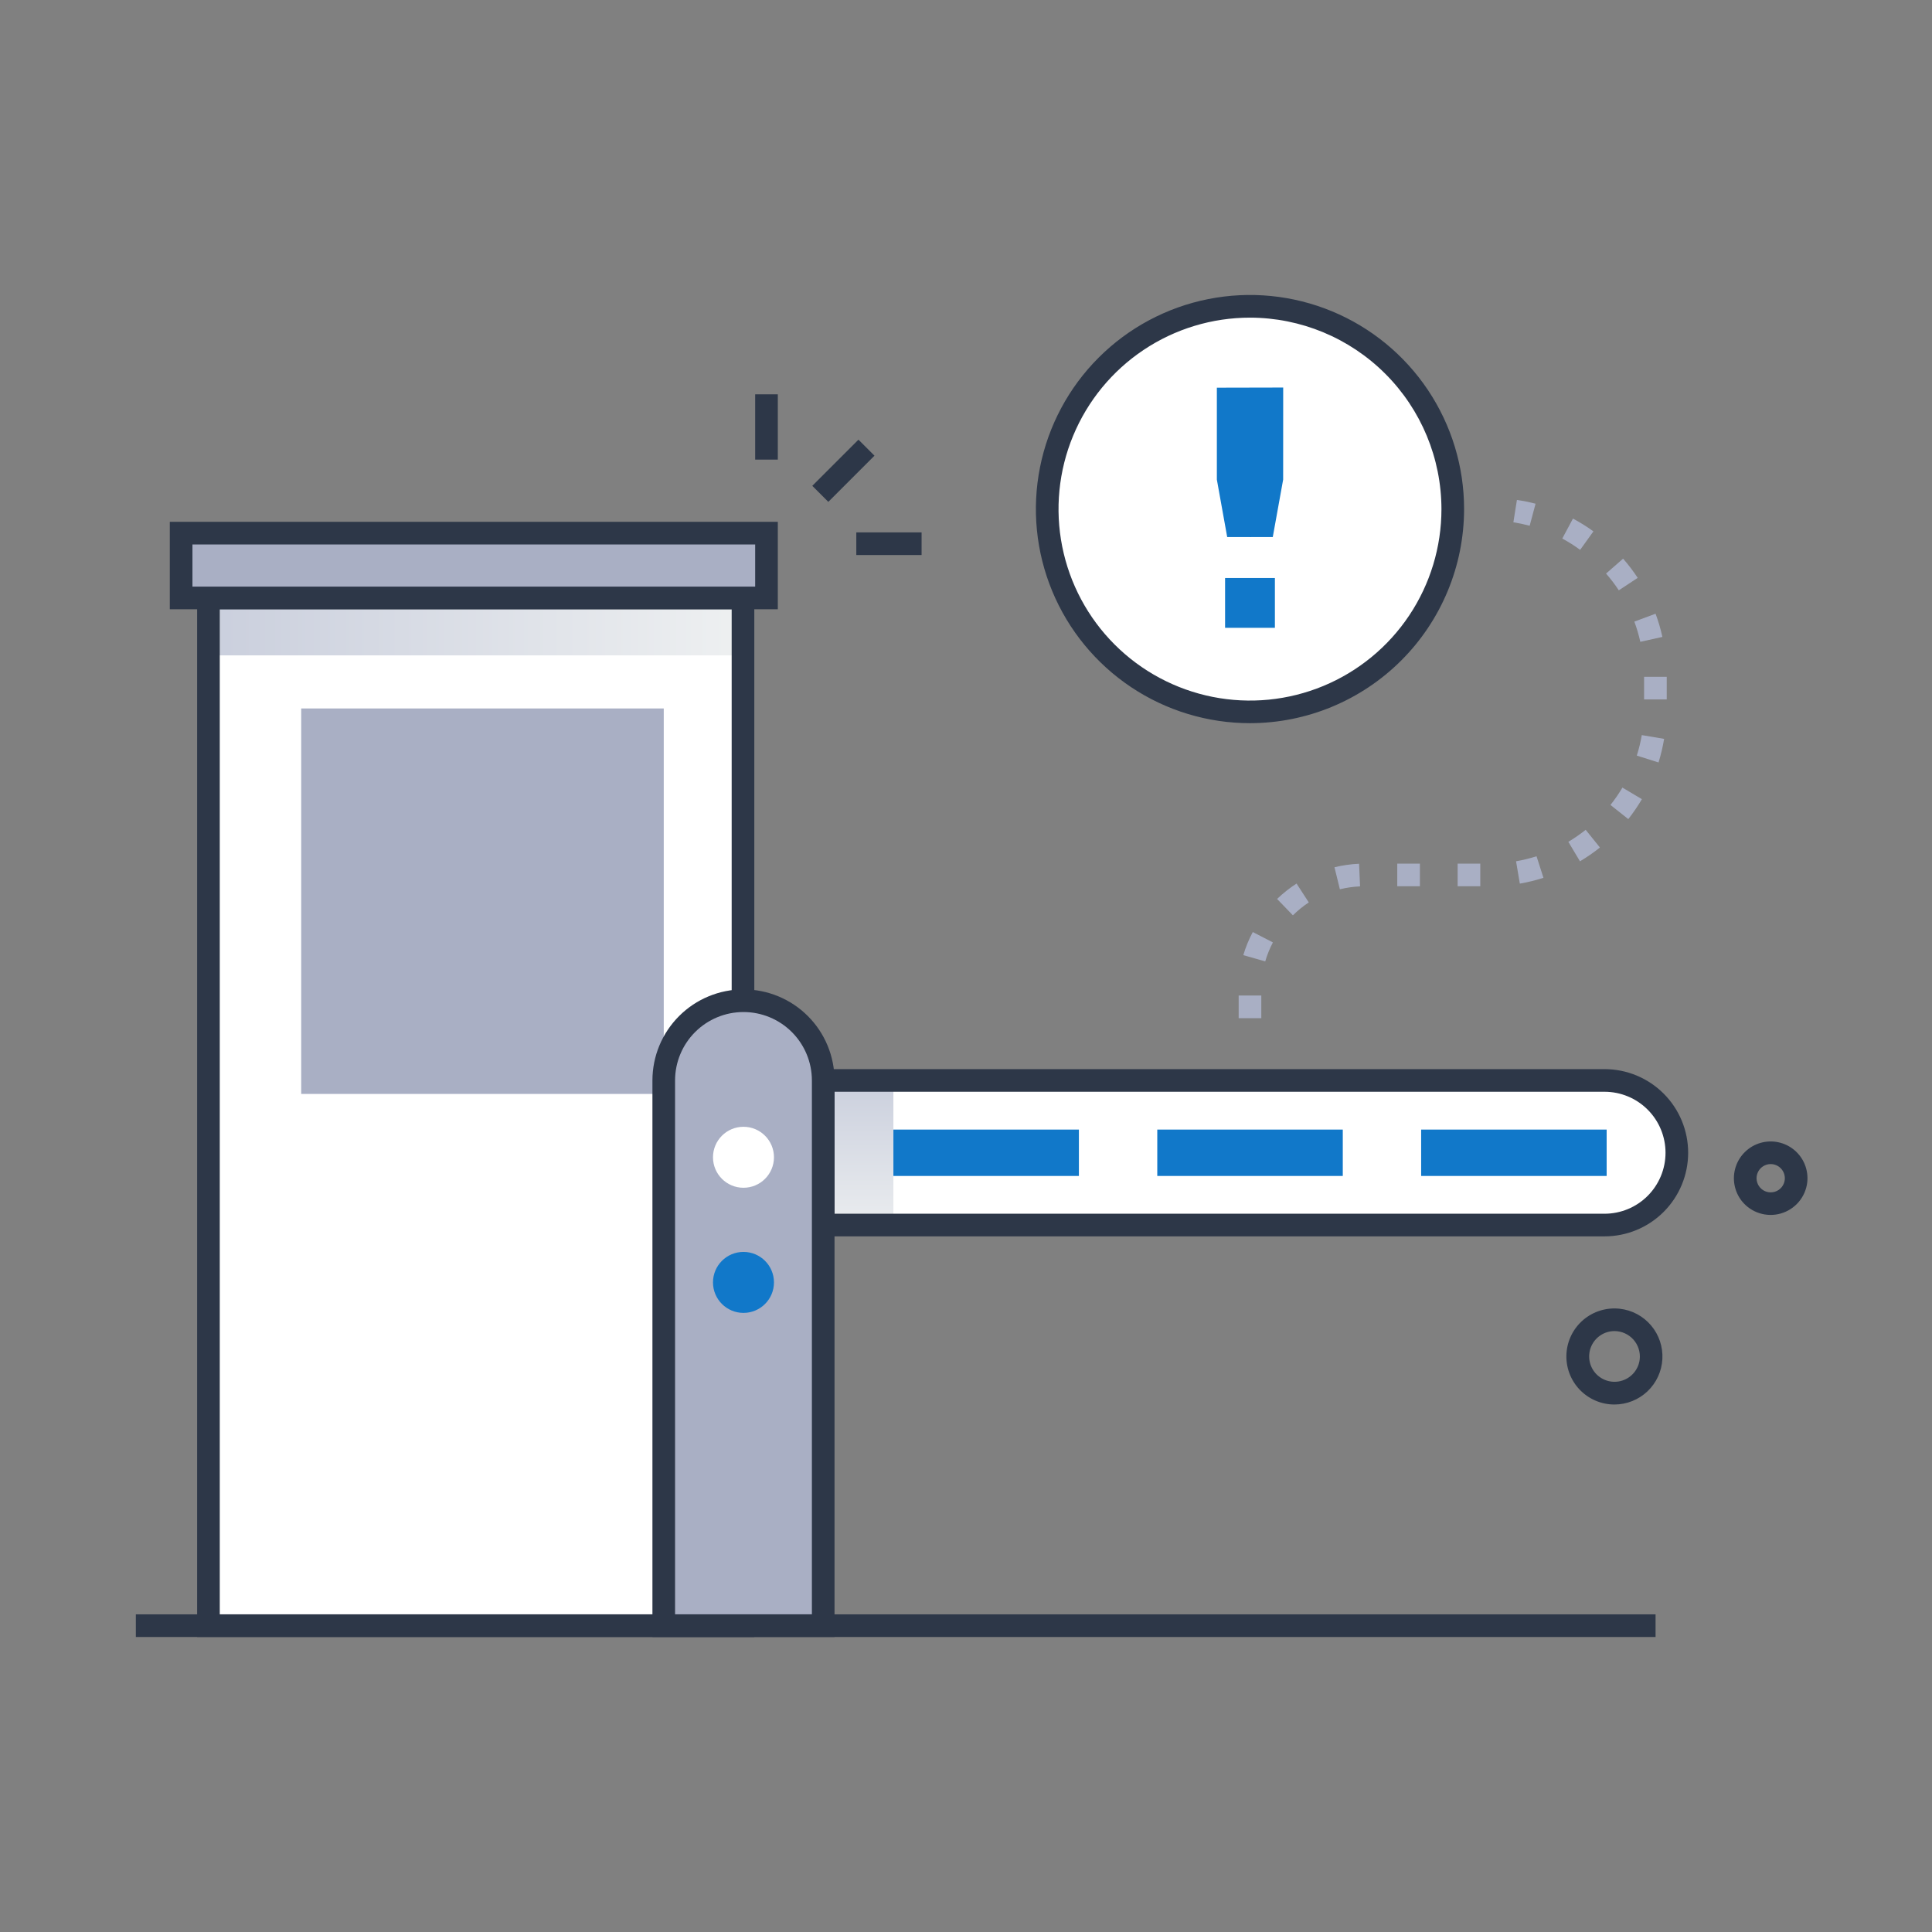
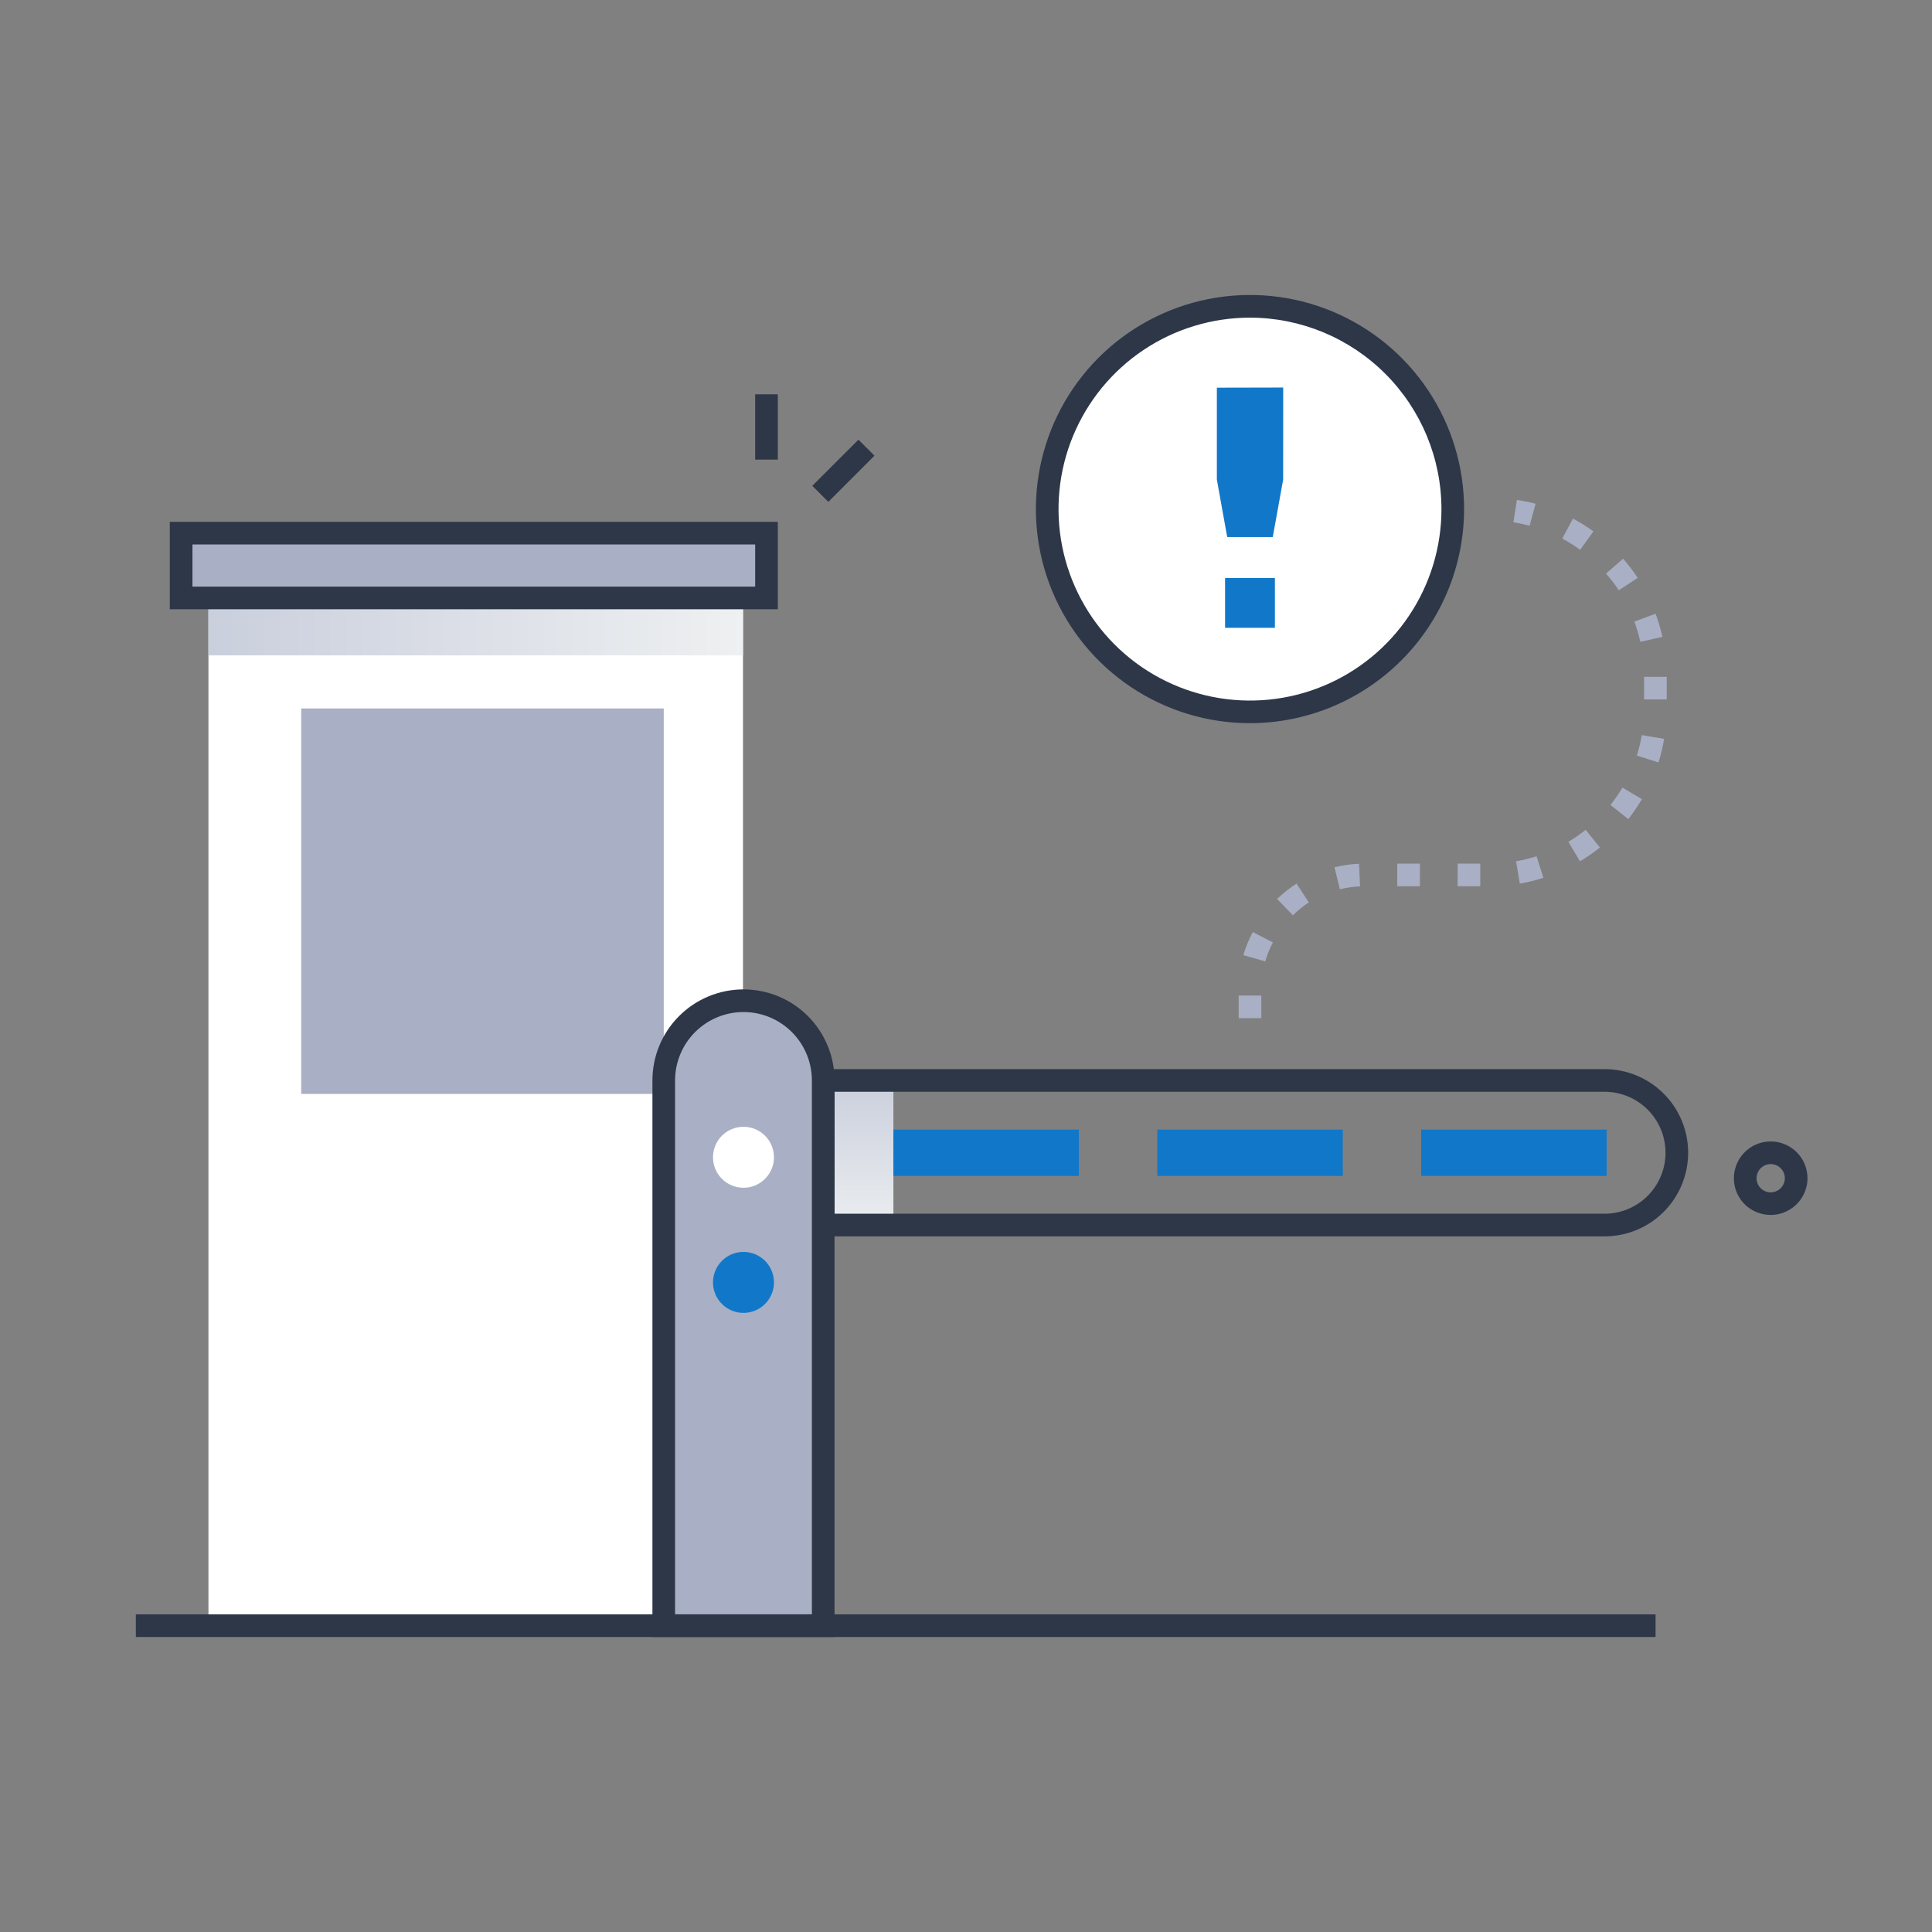
<svg xmlns="http://www.w3.org/2000/svg" width="250" height="250" viewBox="0 0 250 250" fill="none">
  <rect x="0" y="0" width="250" height="250" fill="#808080" stroke="none" />
-   <path d="M207.627 158.521H106.523V139.81H207.627C210.108 139.81 212.488 140.795 214.242 142.55C215.997 144.304 216.982 146.684 216.982 149.165C216.982 151.646 215.997 154.026 214.242 155.78C212.488 157.535 210.108 158.521 207.627 158.521Z" fill="white" />
  <path style="mix-blend-mode:multiply" d="M115.605 139.81H106.523V158.521H115.605V139.81Z" fill="url(#paint0_linear_159_606)" />
  <path d="M96.143 77.373H26.973V210.361H96.143V77.373Z" fill="white" />
  <path style="mix-blend-mode:multiply" d="M96.143 77.373H26.973V84.805H96.143V77.373Z" fill="url(#paint1_linear_159_606)" />
-   <path d="M97.607 211.826H25.508V75.908H97.607V211.826ZM28.438 208.896H94.678V78.838H28.438V208.896Z" fill="#2D3748" />
  <path d="M99.185 68.989H23.457V77.373H99.185V68.989Z" fill="#A9AFC4" />
  <path d="M100.649 78.838H21.973V67.524H100.649V78.838ZM24.902 75.908H97.72V70.454H24.902V75.908Z" fill="#2D3748" />
  <path d="M161.748 92.114C176.24 92.114 187.988 80.366 187.988 65.874C187.988 51.382 176.24 39.634 161.748 39.634C147.256 39.634 135.508 51.382 135.508 65.874C135.508 80.366 147.256 92.114 161.748 92.114Z" fill="white" />
  <path d="M161.748 93.579C156.268 93.579 150.912 91.954 146.355 88.91C141.799 85.865 138.248 81.538 136.151 76.475C134.055 71.412 133.506 65.842 134.576 60.467C135.645 55.093 138.284 50.156 142.159 46.282C146.034 42.407 150.971 39.769 156.346 38.701C161.721 37.632 167.291 38.182 172.354 40.279C177.416 42.377 181.743 45.929 184.786 50.486C187.83 55.042 189.454 60.399 189.453 65.879C189.444 73.224 186.522 80.265 181.328 85.458C176.134 90.651 169.093 93.571 161.748 93.579ZM161.748 41.103C156.848 41.103 152.058 42.557 147.984 45.279C143.909 48.001 140.734 51.871 138.859 56.398C136.983 60.925 136.493 65.906 137.449 70.712C138.405 75.518 140.764 79.933 144.229 83.398C147.694 86.863 152.109 89.222 156.915 90.178C161.721 91.134 166.702 90.644 171.229 88.768C175.756 86.893 179.626 83.718 182.348 79.643C185.07 75.569 186.523 70.779 186.523 65.879C186.516 59.31 183.903 53.013 179.258 48.369C174.614 43.724 168.317 41.111 161.748 41.103Z" fill="#2D3748" />
  <path d="M85.889 91.675H38.975V141.553H85.889V91.675Z" fill="#A9AFC4" />
  <path d="M207.627 159.985H105.059V138.345H207.627C210.497 138.345 213.249 139.485 215.278 141.514C217.307 143.543 218.447 146.295 218.447 149.165C218.447 152.035 217.307 154.787 215.278 156.816C213.249 158.845 210.497 159.985 207.627 159.985ZM107.988 157.056H207.627C209.72 157.056 211.727 156.224 213.206 154.745C214.686 153.265 215.518 151.258 215.518 149.165C215.518 147.072 214.686 145.065 213.206 143.586C211.727 142.106 209.72 141.274 207.627 141.274H107.988V157.056Z" fill="#2D3748" />
  <path d="M106.523 210.361H85.889V139.81C85.889 137.073 86.976 134.449 88.911 132.514C90.846 130.579 93.47 129.492 96.206 129.492C98.942 129.492 101.567 130.579 103.502 132.514C105.436 134.449 106.523 137.073 106.523 139.81V210.361Z" fill="#A9AFC4" />
  <path d="M107.988 211.826H84.424V139.81C84.424 136.685 85.665 133.688 87.875 131.478C90.084 129.269 93.081 128.027 96.206 128.027C99.331 128.027 102.328 129.269 104.537 131.478C106.747 133.688 107.988 136.685 107.988 139.81V211.826ZM87.353 208.896H105.059V139.81C105.059 137.462 104.126 135.21 102.466 133.55C100.806 131.89 98.554 130.957 96.206 130.957C93.858 130.957 91.606 131.89 89.946 133.55C88.286 135.21 87.353 137.462 87.353 139.81V208.896Z" fill="#2D3748" />
  <path d="M139.609 146.167H115.605V152.168H139.609V146.167Z" fill="#1178C9" />
  <path d="M173.755 146.167H149.751V152.168H173.755V146.167Z" fill="#1178C9" />
  <path d="M207.9 146.167H183.896V152.168H207.9V146.167Z" fill="#1178C9" />
  <path d="M96.206 153.696C98.385 153.696 100.151 151.93 100.151 149.751C100.151 147.572 98.385 145.806 96.206 145.806C94.027 145.806 92.261 147.572 92.261 149.751C92.261 151.93 94.027 153.696 96.206 153.696Z" fill="white" />
  <path d="M96.206 169.888C98.385 169.888 100.151 168.121 100.151 165.942C100.151 163.763 98.385 161.997 96.206 161.997C94.027 161.997 92.261 163.763 92.261 165.942C92.261 168.121 94.027 169.888 96.206 169.888Z" fill="#1178C9" />
  <path d="M214.229 208.896H17.578V211.826H214.229V208.896Z" fill="#2D3748" />
  <path d="M157.461 50.166V62.06L158.799 69.492H161.743V69.497L164.697 69.492L166.04 62.056L166.045 50.147L157.461 50.166Z" fill="#1178C9" />
  <path d="M164.971 74.795H158.525V81.24H164.971V74.795Z" fill="#1178C9" />
  <path d="M163.213 131.753H160.283V128.823H163.213V131.753ZM163.701 124.399L160.884 123.594C161.191 122.559 161.602 121.558 162.109 120.605L164.712 121.948C164.302 122.731 163.97 123.552 163.721 124.399H163.701ZM167.29 118.433L165.254 116.323C166.029 115.581 166.873 114.914 167.773 114.331L169.355 116.772C168.621 117.258 167.936 117.814 167.31 118.433H167.29ZM173.379 115.068L172.681 112.222C173.725 111.968 174.791 111.816 175.864 111.768L175.991 114.697C175.117 114.736 174.248 114.86 173.398 115.068H173.379ZM191.548 114.683H188.618V111.753H191.548V114.683ZM183.735 114.683H180.806V111.753H183.735V114.683ZM196.665 114.336L196.177 111.45C197.074 111.293 197.96 111.076 198.828 110.801L199.722 113.589C198.728 113.908 197.713 114.158 196.685 114.336H196.665ZM204.443 111.445L202.944 108.931C203.726 108.464 204.474 107.946 205.186 107.378L207.031 109.668C206.216 110.317 205.358 110.911 204.463 111.445H204.443ZM210.688 105.981L208.394 104.16C208.961 103.448 209.478 102.698 209.941 101.914L212.461 103.413C211.934 104.307 211.348 105.165 210.708 105.981H210.688ZM214.595 98.657L211.802 97.773C212.077 96.905 212.292 96.019 212.446 95.122L215.337 95.61C215.163 96.642 214.922 97.662 214.614 98.662L214.595 98.657ZM215.674 90.508H212.744V87.578H215.674V90.508ZM212.256 83.052C212.058 82.163 211.8 81.288 211.484 80.435L214.229 79.414C214.593 80.393 214.889 81.397 215.112 82.417L212.256 83.052ZM209.473 76.387C208.973 75.627 208.421 74.903 207.822 74.219L210.029 72.29C210.714 73.076 211.345 73.906 211.919 74.775L209.473 76.387ZM204.468 71.152C203.733 70.611 202.961 70.121 202.158 69.688L203.54 67.105C204.46 67.594 205.344 68.147 206.187 68.76L204.468 71.152ZM197.939 68.032C197.245 67.845 196.541 67.695 195.83 67.583L196.289 64.692C197.101 64.811 197.907 64.974 198.701 65.181L197.939 68.032Z" fill="#A9AFC4" />
  <path d="M111.085 56.894L105.112 62.867L107.184 64.939L113.157 58.965L111.085 56.894Z" fill="#2D3748" />
  <path d="M100.649 51.025H97.72V59.473H100.649V51.025Z" fill="#2D3748" />
-   <path d="M119.253 68.892H110.806V71.821H119.253V68.892Z" fill="#2D3748" />
-   <path d="M208.916 181.743C208.07 181.745 207.232 181.574 206.455 181.24C205.677 180.907 204.976 180.418 204.393 179.804C203.811 179.19 203.361 178.464 203.069 177.67C202.777 176.875 202.651 176.03 202.698 175.185C202.744 174.34 202.963 173.514 203.34 172.756C203.717 171.999 204.245 171.327 204.891 170.78C205.537 170.234 206.288 169.826 207.098 169.58C207.908 169.334 208.759 169.256 209.6 169.351C211.177 169.528 212.626 170.302 213.651 171.515C214.676 172.727 215.198 174.285 215.11 175.87C215.023 177.454 214.333 178.946 213.181 180.038C212.029 181.13 210.503 181.74 208.916 181.743ZM208.916 172.241C208.283 172.241 207.663 172.425 207.132 172.769C206.601 173.114 206.181 173.605 205.922 174.182C205.664 174.76 205.578 175.401 205.675 176.026C205.772 176.652 206.048 177.236 206.47 177.708C206.892 178.18 207.441 178.52 208.052 178.687C208.662 178.854 209.308 178.841 209.912 178.649C210.515 178.458 211.05 178.095 211.452 177.606C211.854 177.117 212.106 176.523 212.178 175.894C212.228 175.434 212.182 174.969 212.041 174.529C211.9 174.088 211.668 173.683 211.36 173.338C211.051 172.994 210.674 172.718 210.252 172.529C209.83 172.34 209.373 172.242 208.911 172.241H208.916Z" fill="#2D3748" />
  <path d="M225.405 155.435C224.917 154.823 224.587 154.1 224.445 153.33C224.302 152.56 224.352 151.768 224.589 151.022C224.827 150.276 225.244 149.6 225.805 149.054C226.366 148.508 227.053 148.108 227.805 147.891C228.557 147.674 229.351 147.645 230.117 147.808C230.882 147.971 231.596 148.32 232.195 148.825C232.793 149.329 233.258 149.974 233.548 150.701C233.838 151.428 233.944 152.215 233.857 152.993C233.749 153.927 233.366 154.807 232.759 155.524C232.151 156.241 231.346 156.763 230.443 157.023C229.54 157.284 228.58 157.273 227.684 156.99C226.788 156.707 225.995 156.166 225.405 155.435ZM229.126 150.63C228.773 150.63 228.427 150.733 228.131 150.925C227.834 151.118 227.6 151.392 227.456 151.714C227.312 152.037 227.264 152.394 227.319 152.743C227.373 153.092 227.527 153.418 227.763 153.682C227.999 153.945 228.305 154.135 228.646 154.228C228.987 154.32 229.348 154.313 229.684 154.205C230.021 154.098 230.319 153.896 230.543 153.622C230.767 153.349 230.908 153.017 230.947 152.666C230.975 152.41 230.949 152.151 230.871 151.905C230.792 151.66 230.662 151.434 230.491 151.242C230.319 151.05 230.109 150.896 229.873 150.791C229.638 150.685 229.384 150.63 229.126 150.63Z" fill="#2D3748" />
  <defs>
    <linearGradient id="paint0_linear_159_606" x1="111.064" y1="139.556" x2="111.064" y2="160.776" gradientUnits="userSpaceOnUse">
      <stop stop-color="#CACFDD" />
      <stop offset="1" stop-color="#EEF0F1" />
    </linearGradient>
    <linearGradient id="paint1_linear_159_606" x1="26.973" y1="81.089" x2="96.143" y2="81.089" gradientUnits="userSpaceOnUse">
      <stop stop-color="#CACFDD" />
      <stop offset="1" stop-color="#EEF0F1" />
    </linearGradient>
  </defs>
</svg>